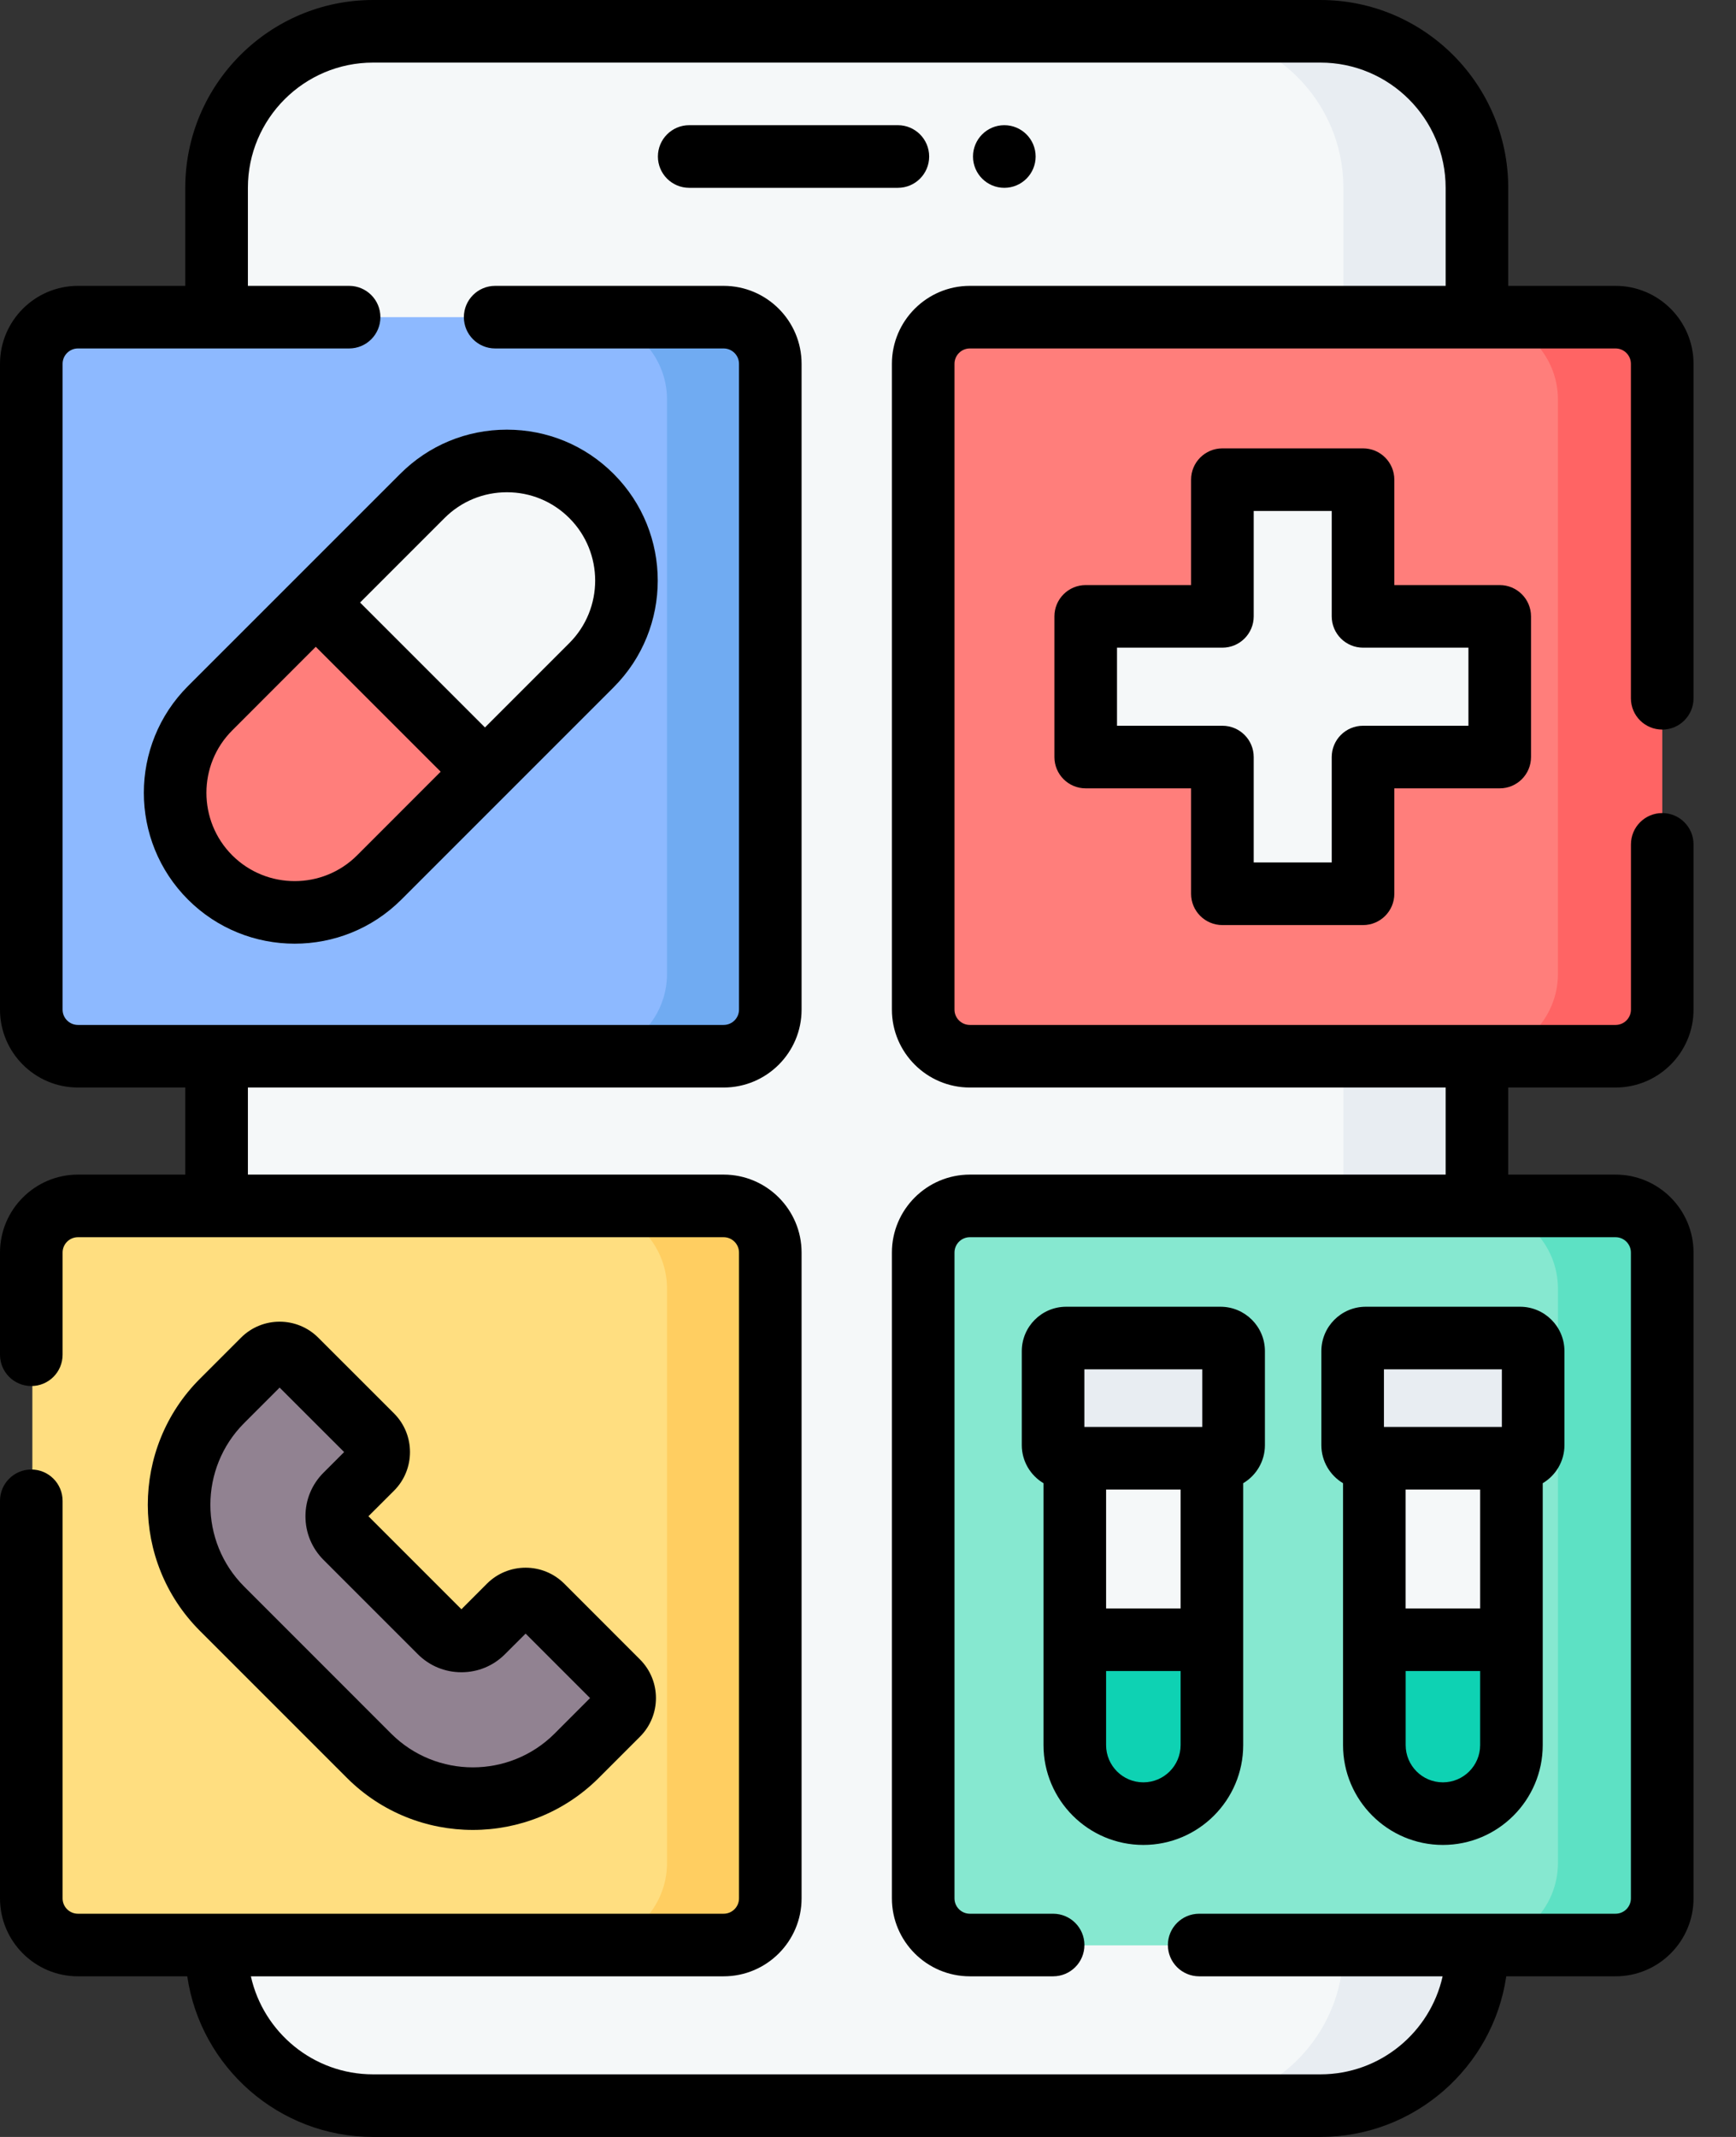
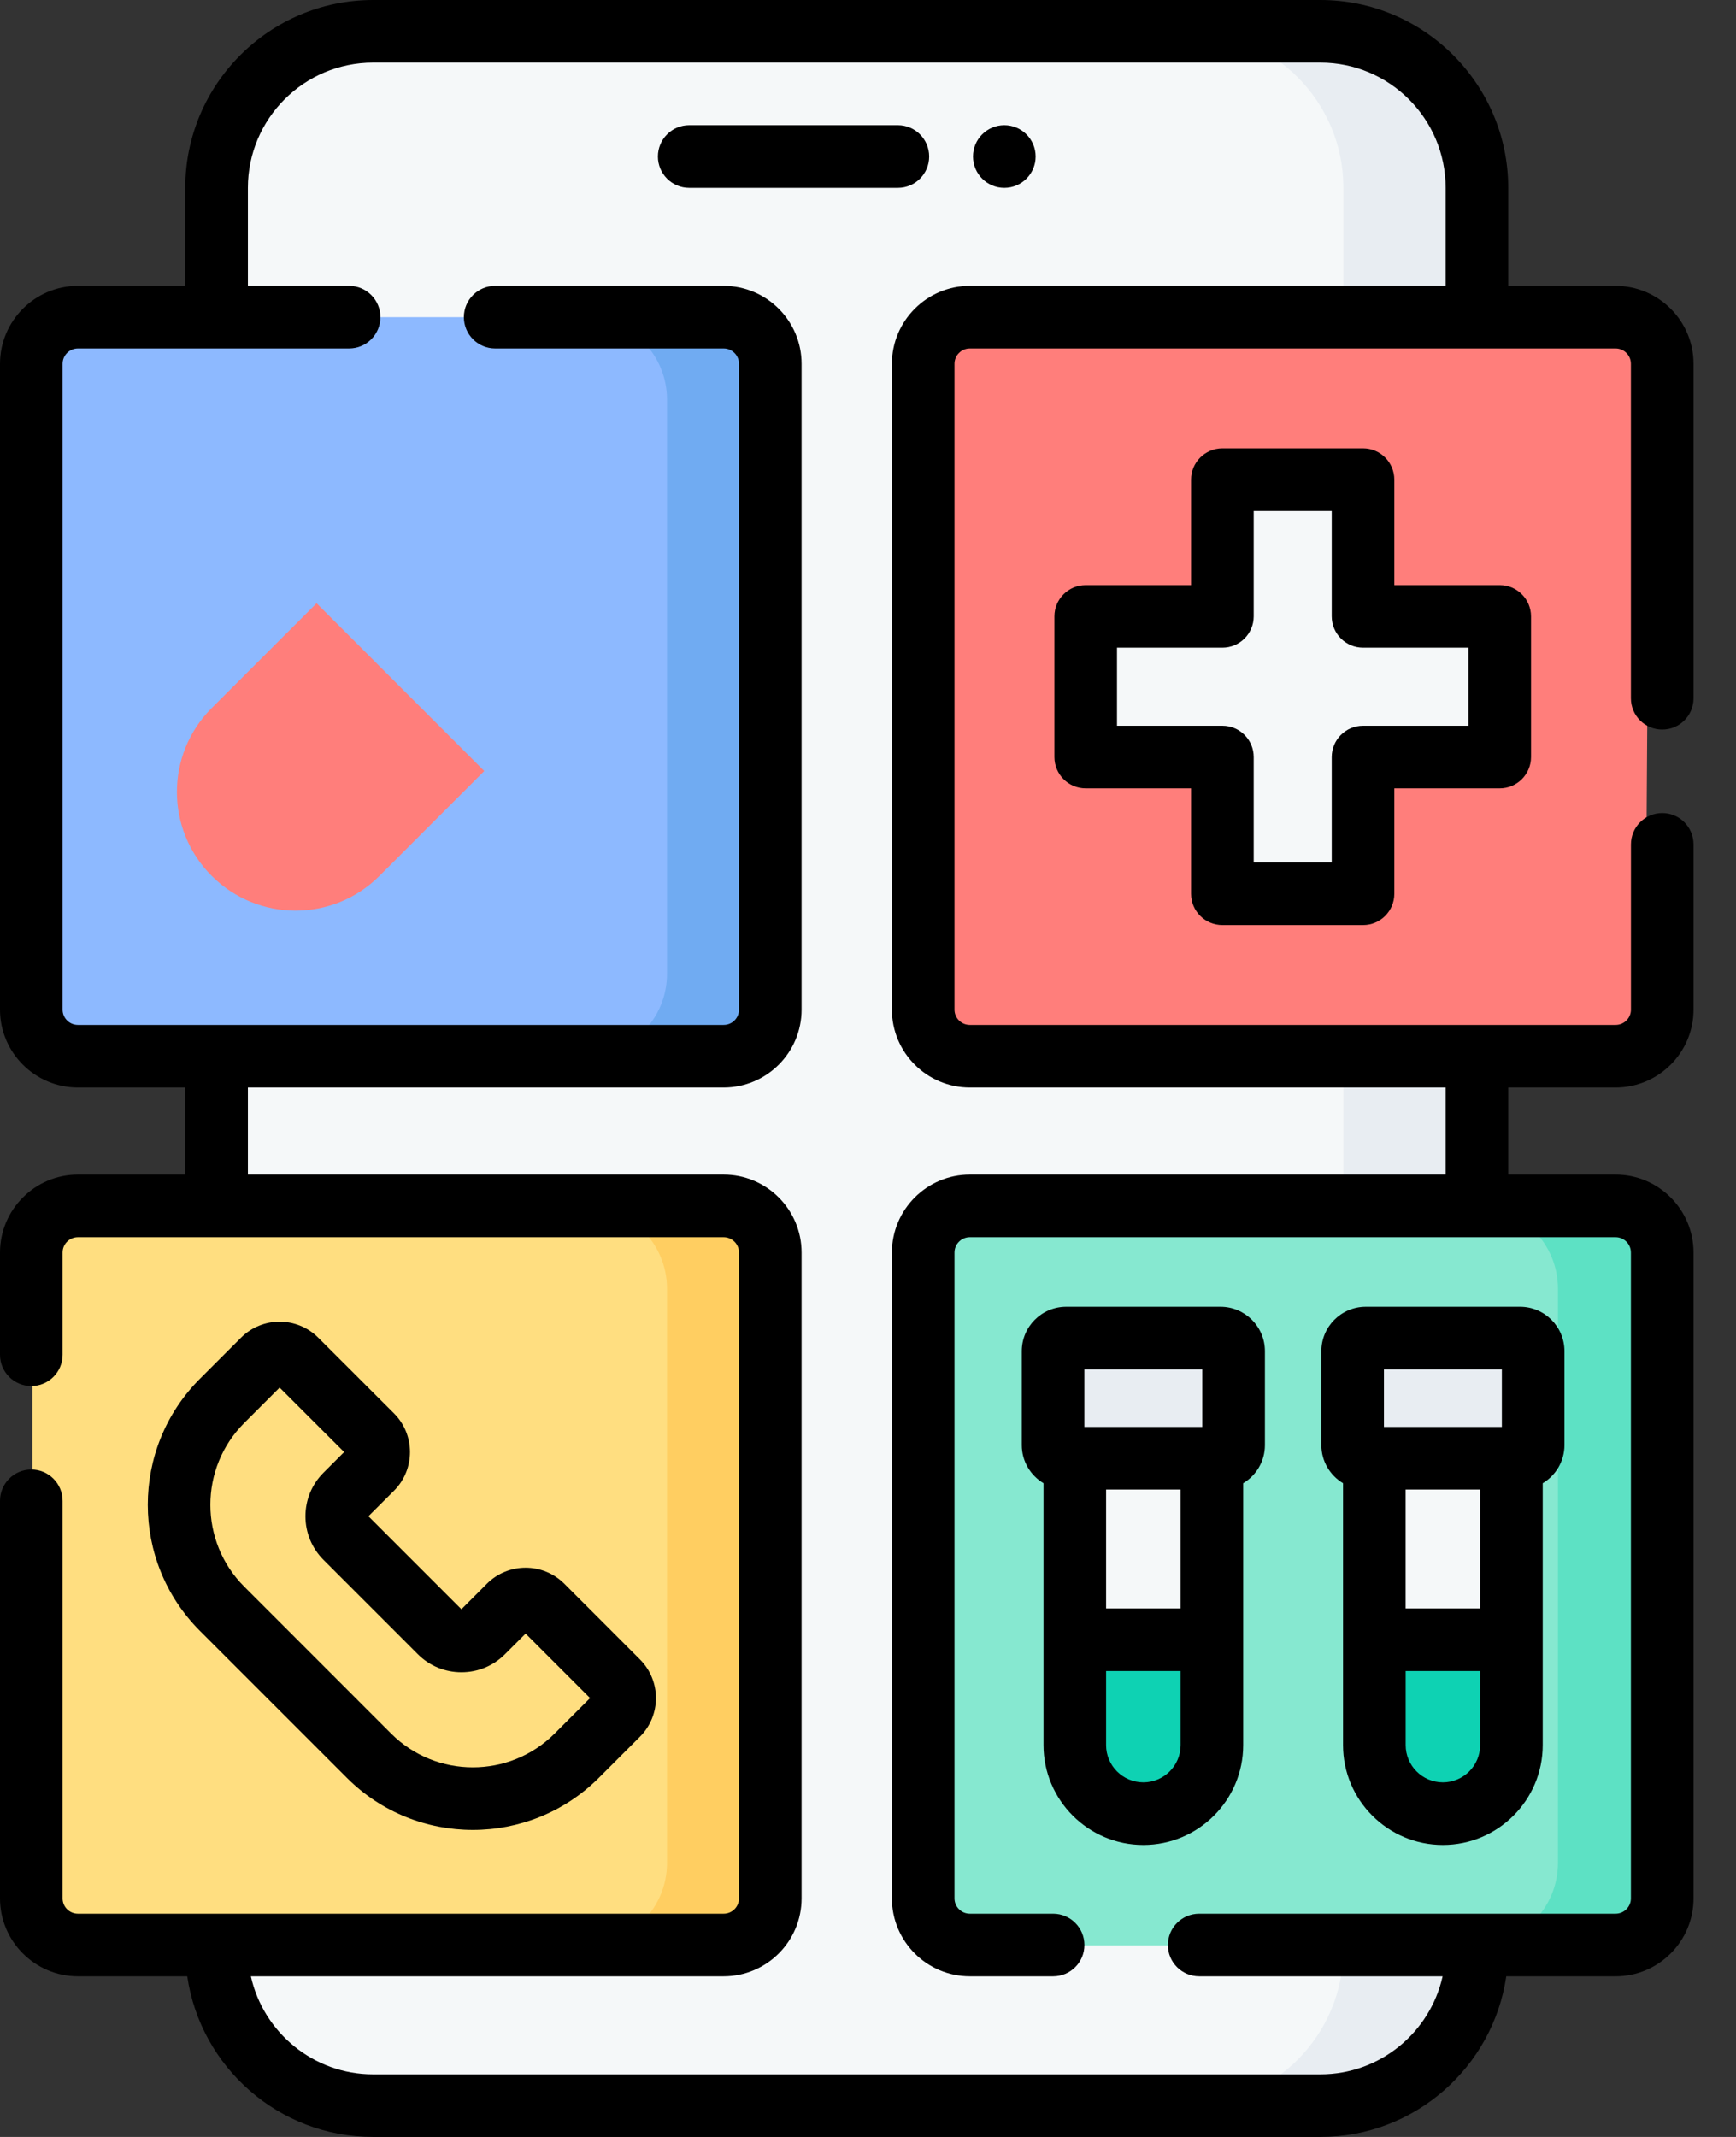
<svg xmlns="http://www.w3.org/2000/svg" width="39" height="48" viewBox="0 0 39 48" fill="none">
  <rect x="0" y="0" width="39" height="48" fill="#333333" stroke="none" />
  <path d="M4.865 4.219C4.865 2.277 6.439 0.703 8.381 0.703H29.664C31.606 0.703 33.18 2.277 33.18 4.219V43.781C33.18 45.723 31.606 47.297 29.664 47.297H8.381C6.439 47.297 4.865 45.723 4.865 43.781V4.219Z" fill="#F5F8F9" />
  <path d="M33.18 4.219V43.781C33.18 45.723 31.606 47.297 29.664 47.297H26.664C28.606 47.297 30.18 45.723 30.18 43.781V4.219C30.18 2.277 28.606 0.703 26.664 0.703H29.664C31.606 0.703 33.18 2.277 33.18 4.219Z" fill="#E8EDF2" />
  <path d="M15.903 23.585L13.678 23.726H1.774C1.196 23.726 0.727 23.257 0.727 22.678V8.172C0.727 7.593 1.196 7.124 1.774 7.124H13.678L15.995 7.354C16.574 7.354 17.044 7.823 17.044 8.402L16.951 22.537C16.951 23.116 16.482 23.585 15.903 23.585Z" fill="#8DB9FF" />
  <path d="M17.329 8.172V22.678C17.329 23.256 16.86 23.725 16.281 23.725H13.132C14.156 23.725 14.985 22.896 14.985 21.873V8.977C14.985 7.954 14.156 7.124 13.132 7.124H16.281C16.86 7.124 17.329 7.593 17.329 8.172Z" fill="#70ABF2" />
-   <path d="M15.903 43.556L13.678 43.697H1.774C1.196 43.697 0.727 43.228 0.727 42.65V28.143C0.727 27.565 1.196 27.096 1.774 27.096H13.678L15.995 27.325C16.574 27.325 17.044 27.794 17.044 28.373L16.951 42.508C16.951 43.087 16.482 43.556 15.903 43.556Z" fill="#FFDE80" />
+   <path d="M15.903 43.556H1.774C1.196 43.697 0.727 43.228 0.727 42.65V28.143C0.727 27.565 1.196 27.096 1.774 27.096H13.678L15.995 27.325C16.574 27.325 17.044 27.794 17.044 28.373L16.951 42.508C16.951 43.087 16.482 43.556 15.903 43.556Z" fill="#FFDE80" />
  <path d="M17.329 28.144V42.65C17.329 43.228 16.86 43.697 16.281 43.697H13.132C14.156 43.697 14.985 42.868 14.985 41.845V28.948C14.985 27.925 14.156 27.096 13.132 27.096H16.281C16.86 27.096 17.329 27.565 17.329 28.144Z" fill="#FFCE61" />
  <path d="M35.918 43.556L33.693 43.697H21.789C21.21 43.697 20.741 43.228 20.741 42.649V28.143C20.741 27.565 21.21 27.096 21.789 27.096H33.693L36.01 27.325C36.589 27.325 37.058 27.794 37.058 28.373L36.965 42.508C36.965 43.087 36.496 43.556 35.918 43.556Z" fill="#86E8D0" />
  <path d="M37.344 28.144V42.65C37.344 43.228 36.875 43.697 36.295 43.697H33.147C34.17 43.697 35 42.868 35 41.844V28.948C35 27.925 34.17 27.096 33.147 27.096H36.295C36.875 27.096 37.344 27.564 37.344 28.144Z" fill="#5DE1C4" />
  <path d="M35.918 23.585L33.693 23.726H21.789C21.21 23.726 20.741 23.257 20.741 22.678V8.172C20.741 7.593 21.21 7.124 21.789 7.124H33.693L36.01 7.354C36.589 7.354 37.058 7.823 37.058 8.402L36.965 22.537C36.965 23.116 36.496 23.585 35.918 23.585Z" fill="#FF7E7B" />
-   <path d="M37.344 8.172V22.678C37.344 23.256 36.875 23.725 36.295 23.725H33.147C34.17 23.725 35 22.896 35 21.873V8.977C35 7.954 34.17 7.124 33.147 7.124H36.295C36.875 7.124 37.344 7.593 37.344 8.172Z" fill="#FF6464" />
  <path d="M24.672 13.845H27.18C27.336 13.845 27.462 13.719 27.462 13.564V11.055C27.462 10.9 27.587 10.774 27.743 10.774H30.34C30.495 10.774 30.621 10.9 30.621 11.055V13.564C30.621 13.719 30.747 13.845 30.902 13.845H33.411C33.566 13.845 33.692 13.971 33.692 14.126V16.723C33.692 16.879 33.566 17.005 33.411 17.005H30.902C30.747 17.005 30.621 17.131 30.621 17.286V19.794C30.621 19.95 30.495 20.076 30.34 20.076H27.743C27.587 20.076 27.462 19.95 27.462 19.794V17.286C27.462 17.131 27.336 17.005 27.18 17.005H24.672C24.517 17.005 24.391 16.879 24.391 16.723V14.126C24.391 13.971 24.517 13.845 24.672 13.845Z" fill="#F5F8F9" />
  <path d="M27.227 32.612V36.833L25.737 37.528L24.146 36.833V32.612H27.227Z" fill="#F5F8F9" />
  <path d="M27.227 36.833V39.198C27.227 40.048 26.537 40.738 25.687 40.738C24.837 40.738 24.146 40.048 24.146 39.198V36.833H27.227Z" fill="#0ED2B3" />
  <path d="M27.421 32.755H23.953C23.791 32.755 23.659 32.623 23.659 32.461V30.349C23.659 30.187 23.791 30.055 23.953 30.055H27.421C27.583 30.055 27.715 30.187 27.715 30.349V32.461C27.715 32.623 27.583 32.755 27.421 32.755Z" fill="#E8EDF2" />
-   <path d="M8.289 39.436L4.988 36.135C3.699 34.846 3.699 32.756 4.988 31.467L5.912 30.544C6.116 30.34 6.448 30.34 6.653 30.544L8.354 32.246C8.559 32.451 8.559 32.782 8.354 32.987L7.764 33.577C7.498 33.843 7.498 34.274 7.764 34.54L9.885 36.66C10.15 36.926 10.581 36.926 10.847 36.66L11.437 36.07C11.642 35.865 11.974 35.865 12.178 36.07L13.88 37.772C14.085 37.976 14.085 38.308 13.88 38.513L12.957 39.436C11.668 40.725 9.578 40.725 8.289 39.436Z" fill="#918291" />
-   <path d="M14.034 13.06C14.034 13.743 13.774 14.424 13.253 14.945L10.879 17.319L8.325 16.402L7.111 13.55L9.484 11.175C10.525 10.135 12.212 10.135 13.253 11.175C13.774 11.696 14.034 12.377 14.034 13.06Z" fill="#F5F8F9" />
  <path d="M10.879 17.319L8.525 19.674C7.484 20.715 5.797 20.715 4.756 19.674C3.714 18.633 3.714 16.946 4.756 15.905L7.112 13.55L10.879 17.319Z" fill="#FF7E7B" />
  <path d="M33.956 32.612V36.833L32.465 37.528L30.875 36.833V32.612H33.956Z" fill="#F5F8F9" />
  <path d="M33.956 36.833V39.198C33.956 40.048 33.266 40.738 32.415 40.738C31.565 40.738 30.875 40.048 30.875 39.198V36.833H33.956Z" fill="#0ED2B3" />
  <path d="M34.149 32.755H30.682C30.519 32.755 30.388 32.623 30.388 32.461V30.349C30.388 30.187 30.519 30.055 30.682 30.055H34.149C34.312 30.055 34.443 30.187 34.443 30.349V32.461C34.443 32.623 34.312 32.755 34.149 32.755Z" fill="#E8EDF2" />
  <path d="M37.343 16.388C37.731 16.388 38.046 16.074 38.046 15.685V8.172C38.046 7.207 37.26 6.421 36.294 6.421H33.883V4.219C33.883 1.893 31.991 0 29.664 0H8.381C6.055 0 4.162 1.893 4.162 4.219V6.421H1.751C0.786 6.421 0 7.207 0 8.172V22.678C0 23.643 0.786 24.428 1.751 24.428H4.162V26.384H1.751C0.786 26.384 0 27.17 0 28.135V30.43C0 30.819 0.315 31.133 0.703 31.133C1.092 31.133 1.406 30.819 1.406 30.43V28.135C1.406 27.945 1.561 27.79 1.751 27.79H16.257C16.447 27.79 16.602 27.945 16.602 28.135V42.641C16.602 42.831 16.448 42.986 16.257 42.986H1.751C1.561 42.986 1.406 42.832 1.406 42.641V33.712C1.406 33.323 1.092 33.008 0.703 33.008C0.315 33.008 0 33.323 0 33.712V42.641C0 43.607 0.786 44.392 1.751 44.392H4.207C4.504 46.43 6.263 48 8.381 48H29.664C31.783 48 33.541 46.43 33.839 44.392H36.295C37.26 44.392 38.046 43.607 38.046 42.641V28.135C38.046 27.17 37.26 26.384 36.295 26.384H33.883V24.428H36.295C37.26 24.428 38.046 23.643 38.046 22.678V18.967C38.046 18.578 37.731 18.263 37.343 18.263C36.954 18.263 36.64 18.578 36.64 18.967V22.678C36.64 22.868 36.485 23.022 36.295 23.022H21.788C21.598 23.022 21.443 22.868 21.443 22.678V8.172C21.443 7.982 21.598 7.827 21.788 7.827H36.294C36.485 7.827 36.639 7.982 36.639 8.172V15.685C36.639 16.074 36.954 16.388 37.343 16.388ZM20.037 8.172V22.678C20.037 23.643 20.823 24.428 21.788 24.428H32.477V26.384H21.788C20.823 26.384 20.037 27.17 20.037 28.135V42.641C20.037 43.607 20.823 44.392 21.788 44.392H23.659C24.047 44.392 24.362 44.078 24.362 43.689C24.362 43.301 24.047 42.986 23.659 42.986H21.788C21.598 42.986 21.443 42.832 21.443 42.641V28.135C21.443 27.945 21.598 27.79 21.788 27.79H36.294C36.485 27.79 36.639 27.945 36.639 28.135V42.641C36.639 42.831 36.485 42.986 36.294 42.986H26.94C26.552 42.986 26.237 43.301 26.237 43.689C26.237 44.078 26.552 44.392 26.94 44.392H32.409C32.129 45.65 31.005 46.594 29.664 46.594H8.381C7.04 46.594 5.916 45.65 5.636 44.392H16.257C17.223 44.392 18.008 43.607 18.008 42.641V28.135C18.008 27.17 17.223 26.384 16.257 26.384H5.569V24.428H16.257C17.223 24.428 18.008 23.643 18.008 22.678V8.172C18.008 7.207 17.223 6.421 16.257 6.421H11.124C10.736 6.421 10.421 6.736 10.421 7.124C10.421 7.512 10.736 7.827 11.124 7.827H16.257C16.447 7.827 16.602 7.982 16.602 8.172V22.678C16.602 22.868 16.448 23.022 16.257 23.022H1.751C1.561 23.022 1.406 22.868 1.406 22.678V8.172C1.406 7.982 1.561 7.827 1.751 7.827H7.843C8.232 7.827 8.546 7.512 8.546 7.124C8.546 6.736 8.232 6.421 7.843 6.421H5.569V4.219C5.569 2.668 6.83 1.406 8.381 1.406H29.664C31.215 1.406 32.477 2.668 32.477 4.219V6.421H21.788C20.823 6.421 20.037 7.207 20.037 8.172Z" fill="black" />
  <path d="M27.462 20.779H30.621C31.01 20.779 31.324 20.464 31.324 20.076V17.708H33.692C34.08 17.708 34.395 17.393 34.395 17.005V13.845C34.395 13.457 34.08 13.142 33.692 13.142H31.324V10.774C31.324 10.386 31.01 10.071 30.621 10.071H27.462C27.073 10.071 26.758 10.386 26.758 10.774V13.142H24.391C24.002 13.142 23.688 13.457 23.688 13.845V17.005C23.688 17.393 24.002 17.708 24.391 17.708H26.758V20.076C26.758 20.464 27.073 20.779 27.462 20.779ZM25.094 16.302V14.548H27.462C27.85 14.548 28.165 14.233 28.165 13.845V11.477H29.918V13.845C29.918 14.233 30.233 14.548 30.621 14.548H32.989V16.302H30.621C30.233 16.302 29.918 16.616 29.918 17.005V19.372H28.165V17.005C28.165 16.616 27.85 16.302 27.462 16.302H25.094Z" fill="black" />
  <path d="M8.852 31.748L7.15 30.047C6.671 29.568 5.893 29.568 5.414 30.047L4.491 30.97C2.93 32.531 2.93 35.071 4.491 36.632L7.792 39.933C8.572 40.714 9.597 41.104 10.623 41.104C11.648 41.104 12.674 40.713 13.454 39.933L14.377 39.01C14.856 38.531 14.856 37.753 14.377 37.274L12.676 35.572C12.197 35.094 11.419 35.094 10.94 35.572L10.366 36.147L8.277 34.058L8.852 33.484C9.33 33.005 9.33 32.227 8.852 31.748ZM9.387 37.157C9.649 37.419 9.996 37.562 10.366 37.562C10.736 37.562 11.083 37.419 11.344 37.157L11.808 36.694L13.256 38.142L12.46 38.939C11.447 39.951 9.799 39.952 8.786 38.939L5.486 35.638C4.473 34.625 4.473 32.977 5.486 31.964L6.282 31.168L7.731 32.616L7.267 33.08C7.006 33.341 6.862 33.689 6.862 34.058C6.862 34.428 7.006 34.775 7.267 35.037L9.387 37.157Z" fill="black" />
  <path d="M27.929 39.198V33.316C28.221 33.142 28.417 32.824 28.417 32.461V30.349C28.417 29.799 27.969 29.352 27.419 29.352H23.952C23.402 29.352 22.955 29.799 22.955 30.349V32.461C22.955 32.824 23.151 33.142 23.443 33.316V39.198C23.443 40.435 24.449 41.441 25.686 41.441C26.923 41.441 27.929 40.435 27.929 39.198ZM24.849 33.458H26.523V36.129H24.849V33.458ZM24.361 30.758H27.01V32.052H24.361V30.758ZM24.849 39.198V37.535H26.523V39.198C26.523 39.66 26.147 40.035 25.686 40.035C25.224 40.035 24.849 39.66 24.849 39.198Z" fill="black" />
  <path d="M30.172 33.316V39.198C30.172 40.435 31.178 41.441 32.415 41.441C33.652 41.441 34.658 40.435 34.658 39.198V33.316C34.95 33.142 35.146 32.824 35.146 32.461V30.349C35.146 29.799 34.699 29.352 34.149 29.352H30.682C30.132 29.352 29.685 29.799 29.685 30.349V32.461C29.685 32.824 29.881 33.142 30.172 33.316ZM33.252 33.458V36.129H31.578V33.458H33.252ZM32.415 40.035C31.954 40.035 31.579 39.66 31.579 39.198V37.535H33.252V39.198C33.252 39.66 32.877 40.035 32.415 40.035ZM31.091 30.758H33.74V32.052H31.091V30.758Z" fill="black" />
-   <path d="M4.223 15.411C2.901 16.733 2.901 18.884 4.223 20.206C4.884 20.867 5.752 21.197 6.62 21.197C7.488 21.197 8.356 20.867 9.017 20.206L13.785 15.438C15.107 14.116 15.107 11.966 13.785 10.644C13.145 10.003 12.293 9.651 11.388 9.651C10.482 9.651 9.631 10.003 8.991 10.644L4.223 15.411ZM8.023 19.212C7.25 19.985 5.991 19.985 5.217 19.212V19.212C4.444 18.438 4.444 17.179 5.217 16.406L7.094 14.528L9.9 17.334L8.023 19.212ZM11.388 11.057C11.918 11.057 12.416 11.263 12.791 11.638C13.564 12.412 13.564 13.67 12.791 14.444L10.895 16.34L8.089 13.534L9.985 11.638C10.36 11.263 10.858 11.057 11.388 11.057Z" fill="black" />
  <path d="M20.171 2.812H15.483C15.095 2.812 14.78 3.127 14.78 3.516C14.78 3.904 15.095 4.219 15.483 4.219H20.171C20.56 4.219 20.874 3.904 20.874 3.516C20.874 3.127 20.56 2.812 20.171 2.812Z" fill="black" />
  <path d="M22.562 4.219C22.951 4.219 23.266 3.904 23.266 3.516C23.266 3.127 22.951 2.812 22.562 2.812C22.174 2.812 21.859 3.127 21.859 3.516C21.859 3.904 22.174 4.219 22.562 4.219Z" fill="black" />
</svg>